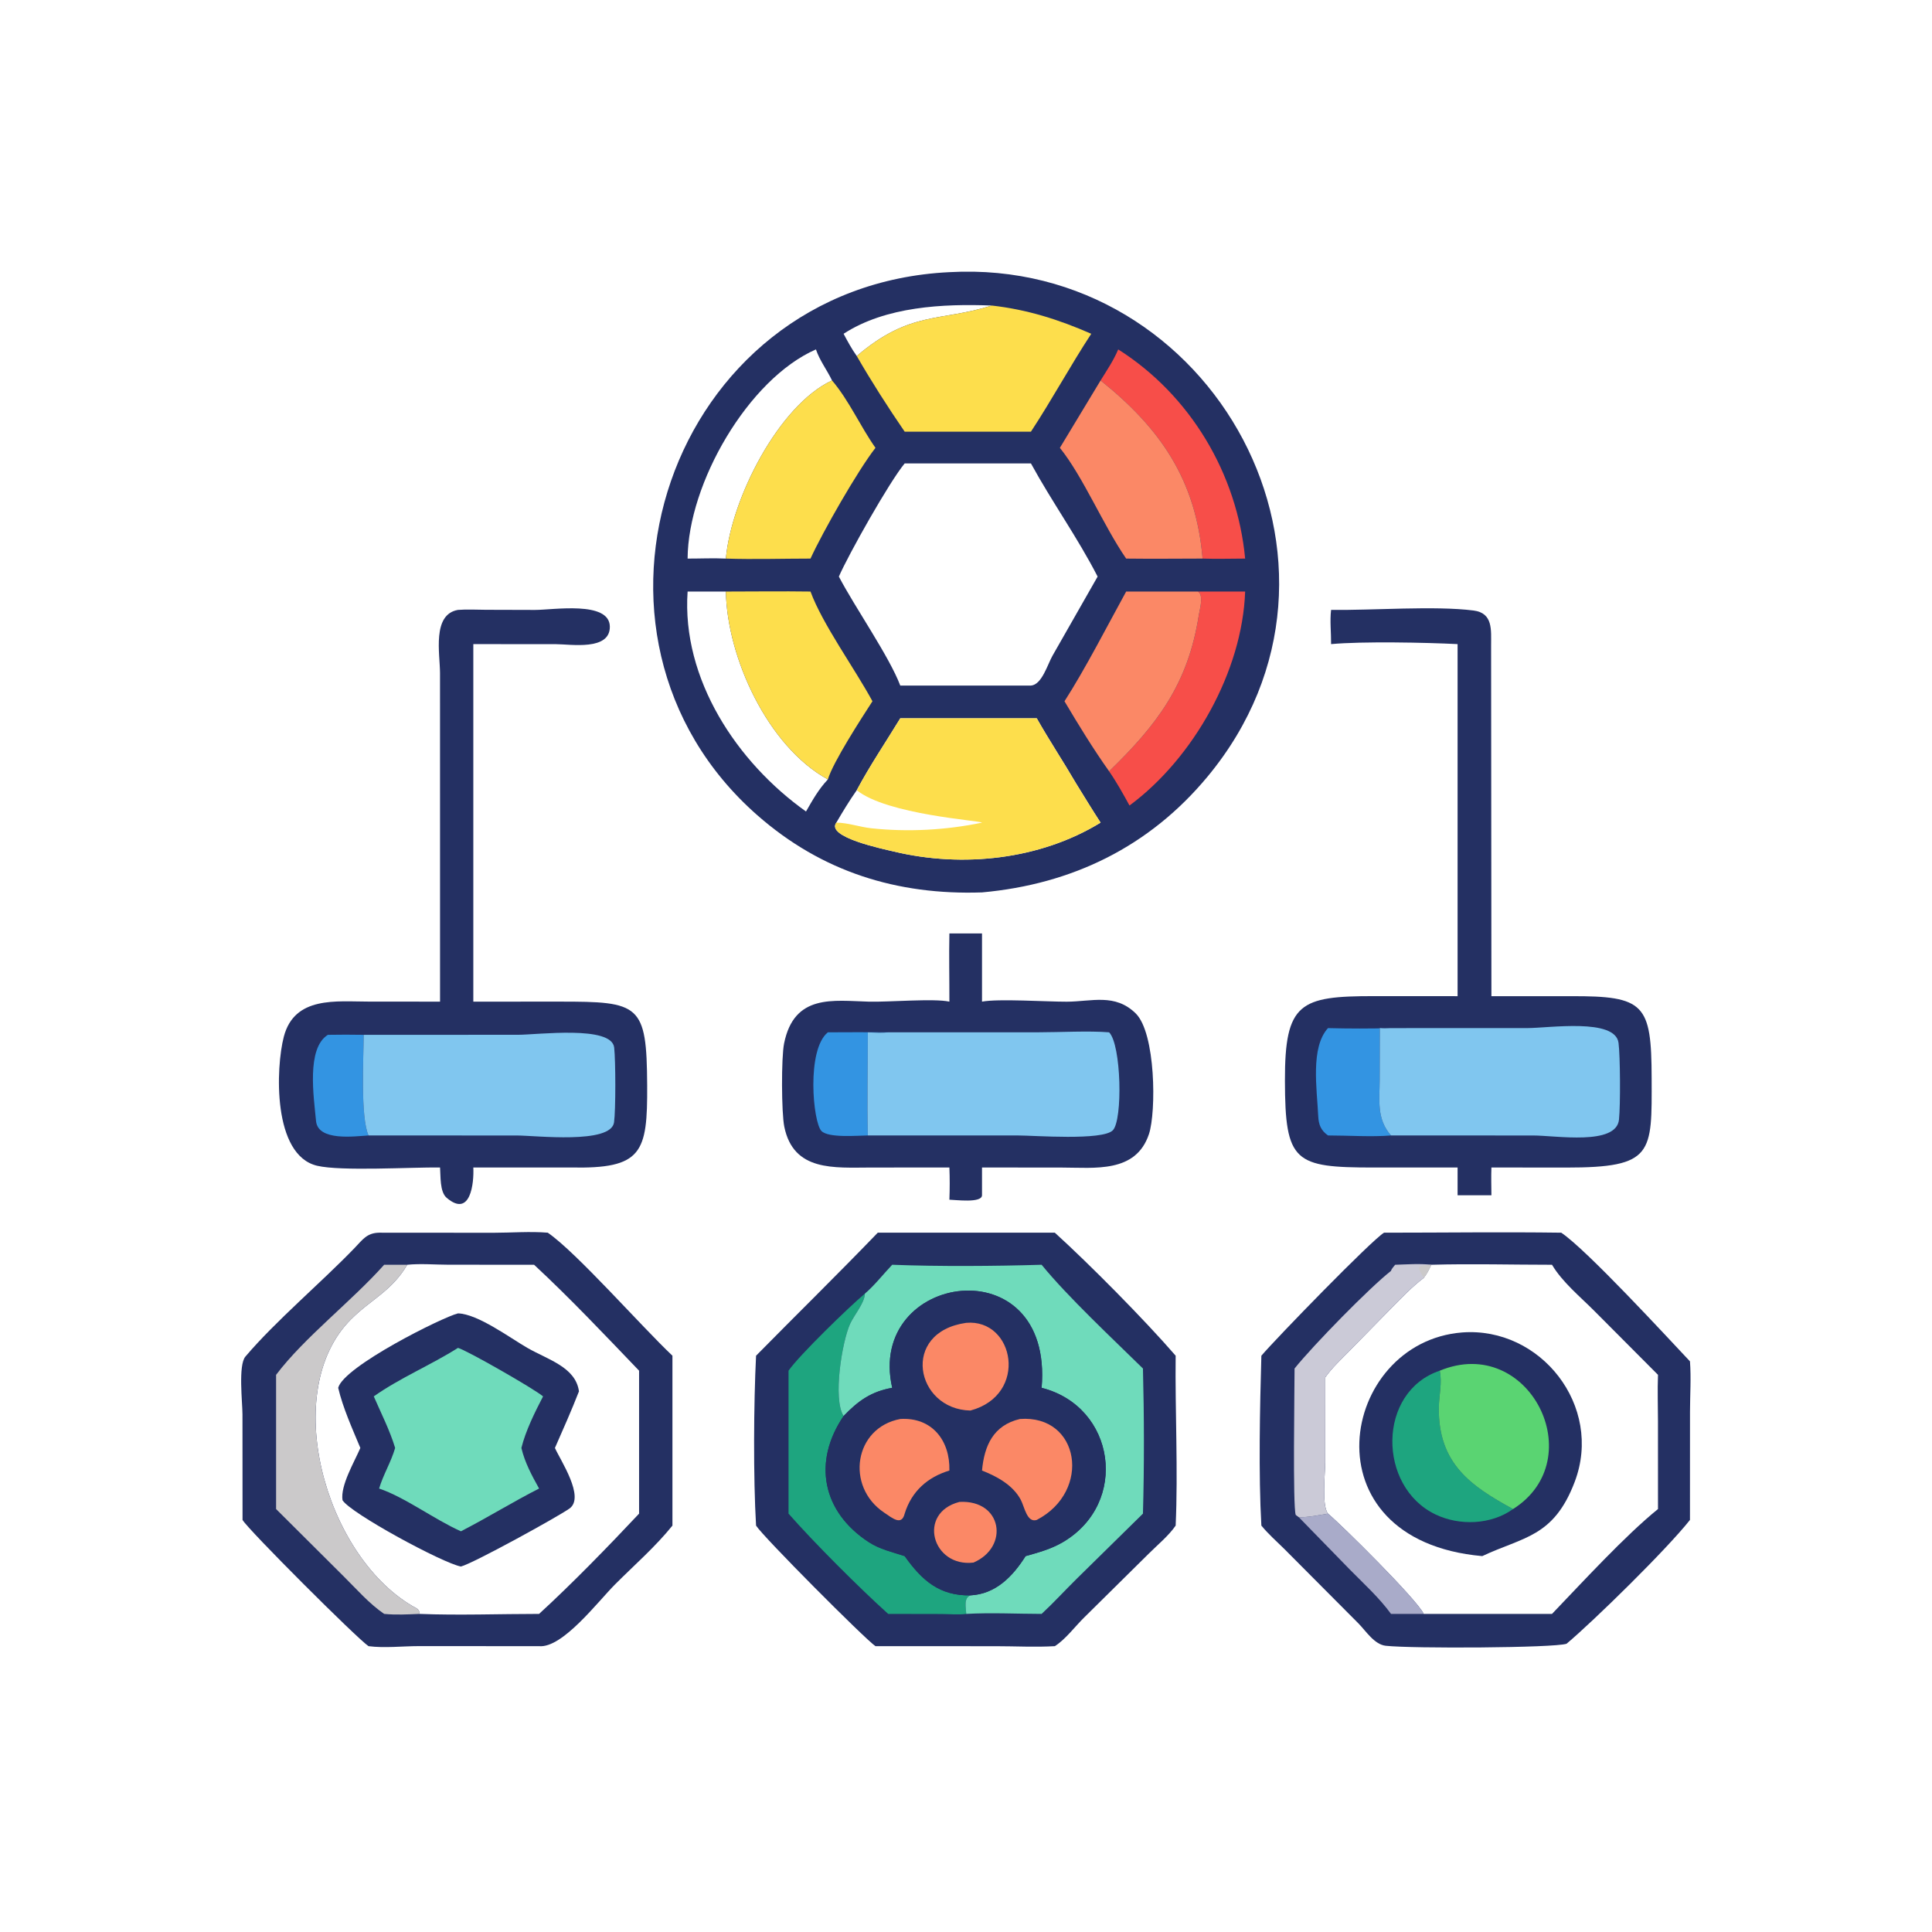
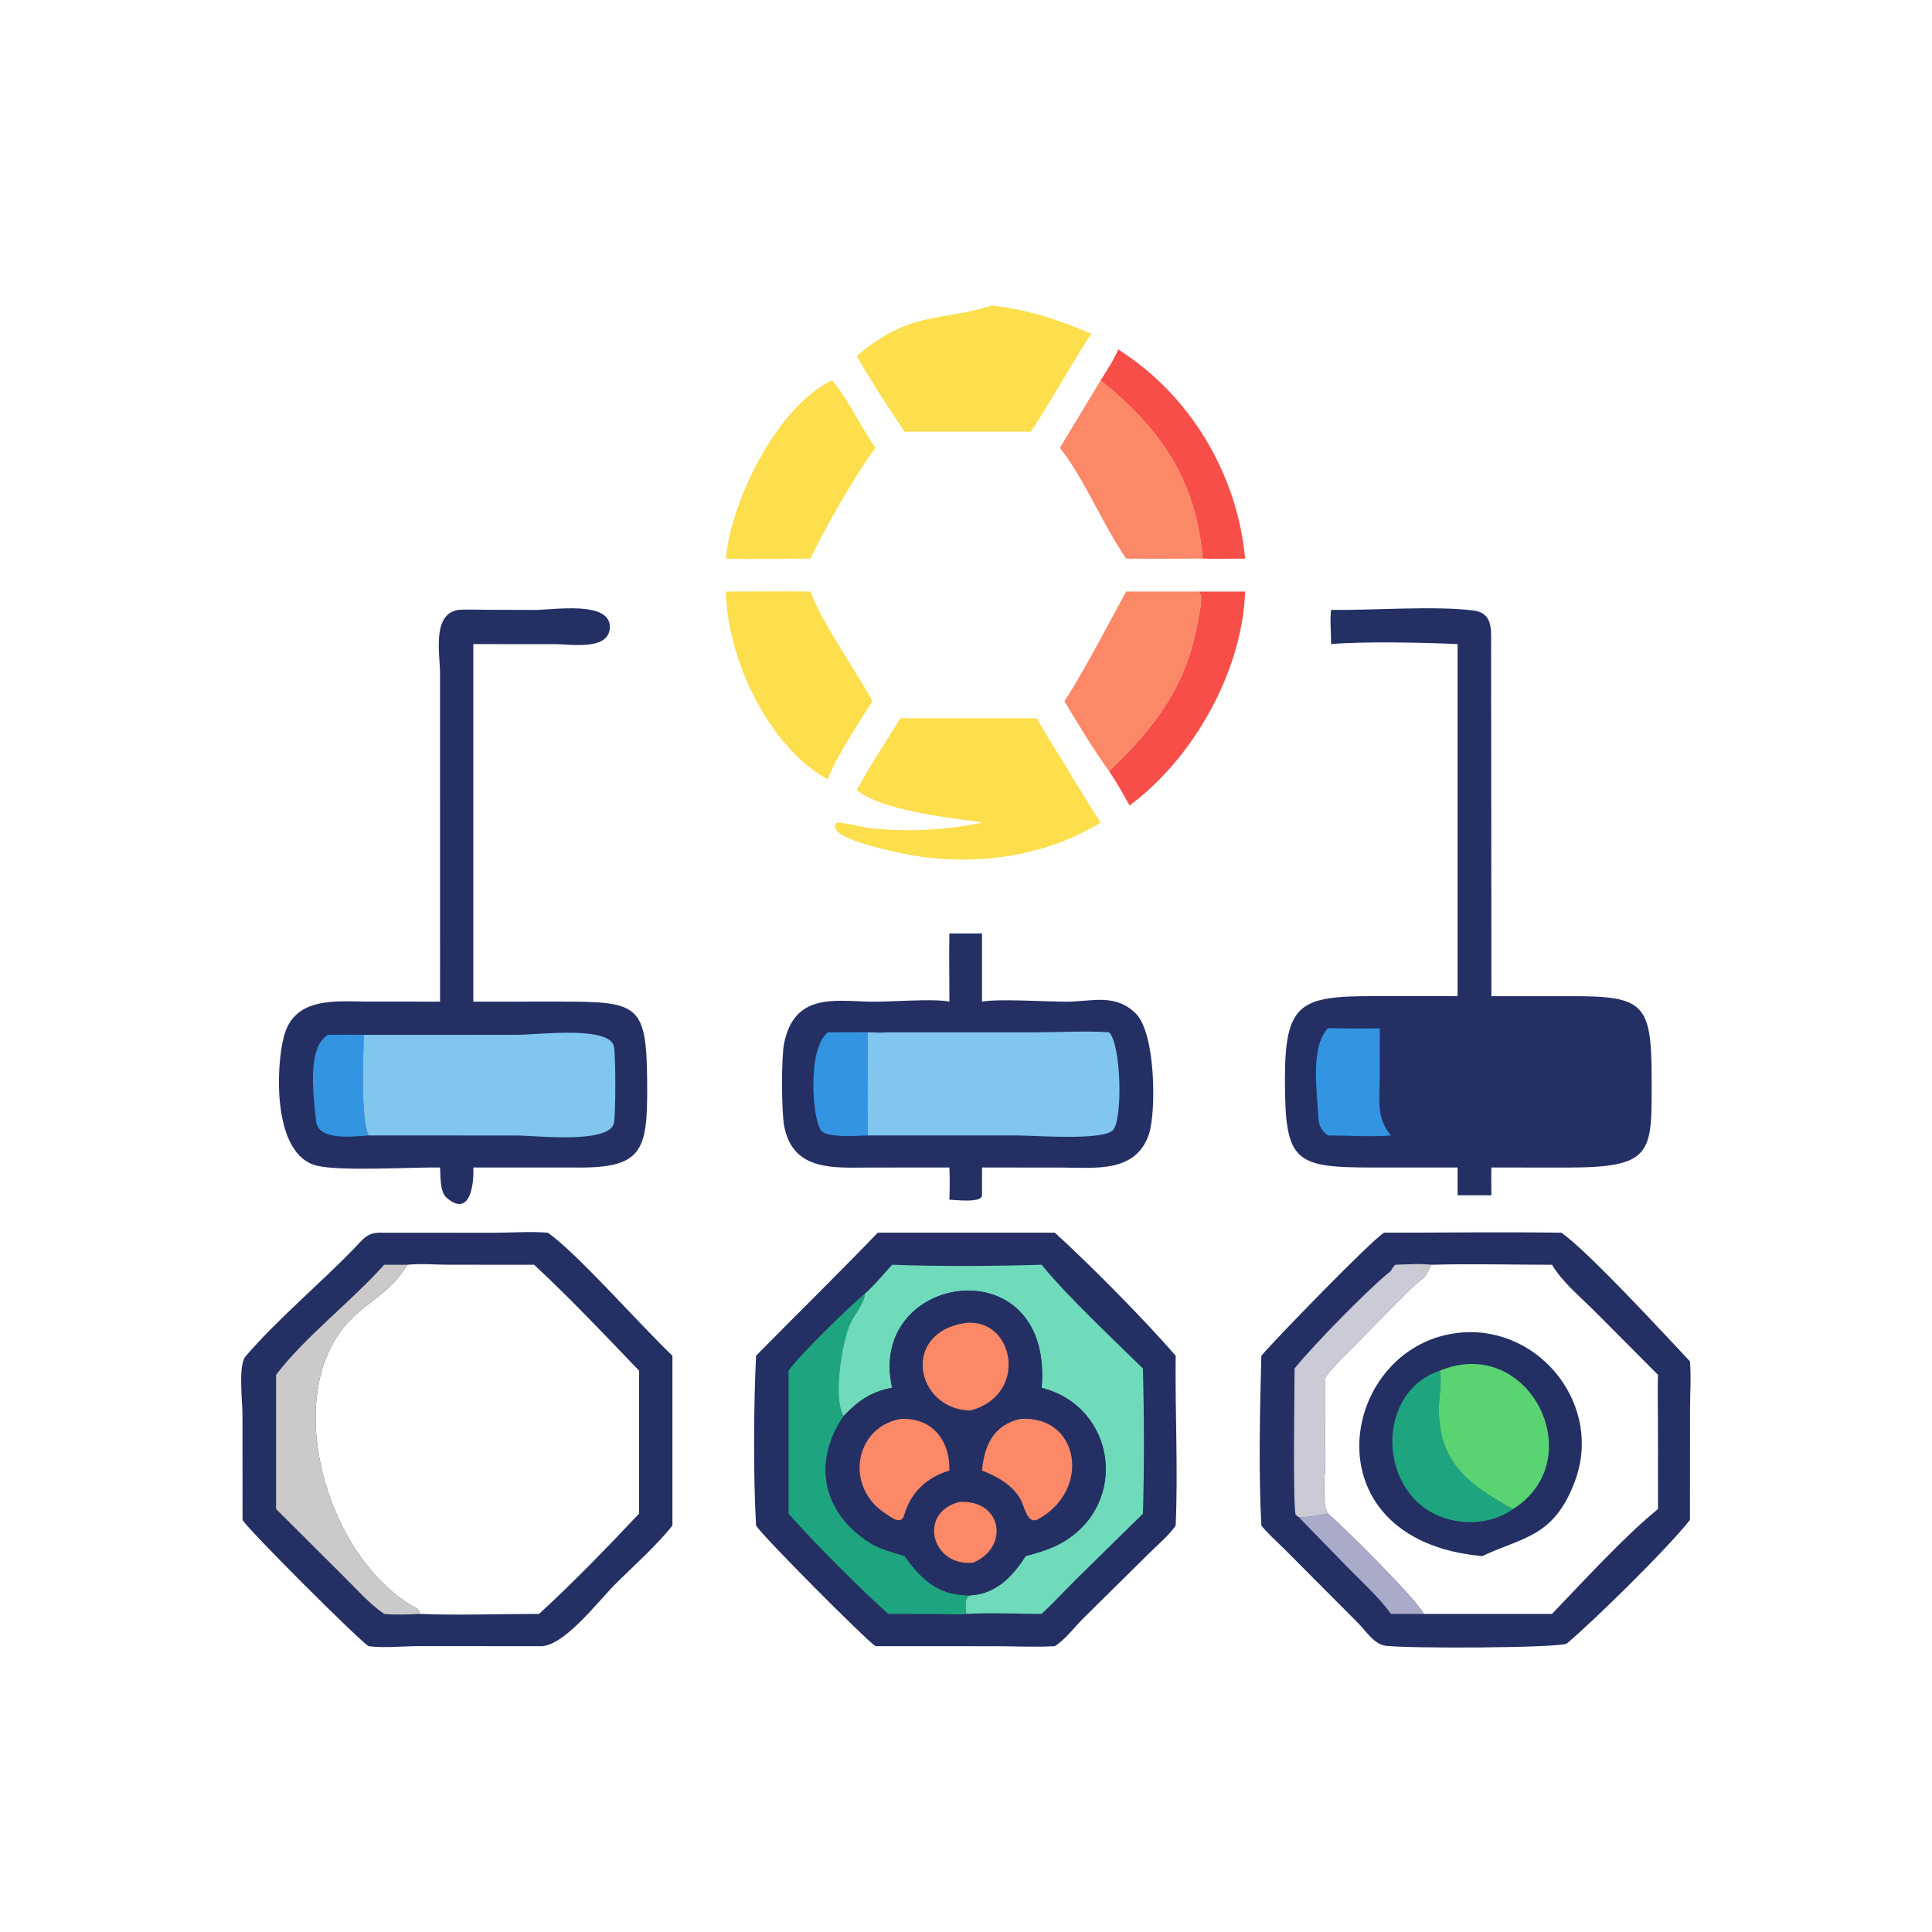
<svg xmlns="http://www.w3.org/2000/svg" width="512" height="512">
  <path fill="#243063" d="M251.598 247.367L260.244 247.367L260.244 265.445C264.588 264.619 277.513 265.48 282.696 265.46C289.309 265.435 295.484 263.18 300.969 268.559C306.298 273.786 306.429 294.693 304.486 300.539C301.023 310.959 290.057 309.418 281.41 309.416L260.244 309.396L260.244 316.755C260.217 318.909 253.109 317.954 251.598 317.933C251.704 315.073 251.717 312.257 251.598 309.396L230.778 309.409C221.069 309.422 210.278 310.523 207.844 298.586C207.087 294.878 207.027 280.294 207.792 276.52C210.469 263.311 220.811 265.192 230.305 265.451C235.423 265.59 247.493 264.545 251.598 265.445C251.612 259.421 251.473 253.389 251.598 247.367Z" />
  <path fill="#3394E2" d="M219.391 273.574C224.72 273.559 230.051 273.517 235.38 273.574C233.594 273.784 231.771 273.643 229.979 273.574C229.975 282.671 229.766 291.815 229.979 300.906C227.414 300.923 219.544 301.647 217.684 299.716C215.439 297.386 213.663 278.194 219.391 273.574Z" />
  <path fill="#80C6EF" d="M235.38 273.574L275.198 273.568C280.864 273.566 288.485 273.141 293.923 273.574C297.168 276.825 297.578 296.815 294.91 299.54C292.181 302.328 273.984 300.912 269.937 300.912L229.979 300.906C229.766 291.815 229.975 282.671 229.979 273.574C231.771 273.643 233.594 273.784 235.38 273.574Z" />
  <path fill="#243063" d="M121.371 161.631C123.802 161.44 126.308 161.591 128.748 161.602L141.787 161.638C146.534 161.65 161.507 159.15 161.613 166.036C161.713 172.53 151.225 170.715 147.34 170.712L125.434 170.695L125.434 265.445L148.198 265.438C169.571 265.42 171.39 266.083 171.507 287.617C171.604 305.49 170.232 309.797 151.232 309.396L125.434 309.396C125.642 313.465 124.711 322.862 118.357 317.421C116.516 315.846 116.796 311.633 116.618 309.396C109.219 309.29 90.404 310.444 84.04 308.937C72.197 306.133 73.074 282.918 75.214 274.741C78.052 263.897 89.169 265.434 97.786 265.433L116.618 265.445L116.609 178.374C116.599 173.281 114.443 162.819 121.371 161.631Z" />
  <path fill="#3394E2" d="M86.887 274.24C90.051 274.172 93.208 274.197 96.373 274.24C96.359 280.427 95.48 296.027 97.664 300.906C94.051 301.126 84.261 302.514 83.754 297.08C83.157 290.687 81.155 277.825 86.887 274.24Z" />
  <path fill="#80C6EF" d="M96.373 274.24L137.238 274.231C142.445 274.231 162.103 271.669 162.763 277.611C163.159 281.168 163.183 294.116 162.732 297.422C161.931 303.302 141.913 300.917 136.972 300.917L97.664 300.906C95.48 296.027 96.359 280.427 96.373 274.24Z" />
  <path fill="#243063" d="M352.752 161.631C363.6 161.781 380.278 160.482 390.508 161.792C395.706 162.457 395.148 166.945 395.158 171.113L395.24 263.994L416.234 264C435.835 263.914 437.656 266.071 437.702 285.694C437.75 305.685 438.294 309.428 415.048 309.418L395.24 309.396C395.15 311.844 395.22 314.305 395.24 316.755L392.813 316.755L386.275 316.755L386.275 309.396L364 309.405C343.069 309.396 340.562 308.061 340.52 286.402C340.479 265.705 344.517 263.974 364.156 263.983L386.275 263.994L386.275 170.695C377.855 170.268 361.086 169.934 352.752 170.695C352.786 167.712 352.399 164.582 352.752 161.631Z" />
  <path fill="#3394E2" d="M351.929 272.46C357.46 272.603 363.101 272.609 368.633 272.46C367.633 272.511 366.666 272.532 365.667 272.46L365.633 286.133C365.605 291.598 364.771 296.516 368.633 300.906C363.548 301.342 357.157 300.904 351.929 300.906C350.041 299.554 349.448 298.062 349.341 295.733C349.019 288.682 347.232 277.611 351.929 272.46Z" />
-   <path fill="#80C6EF" d="M368.633 272.46L404.743 272.452C410.512 272.452 428.077 269.739 428.929 276.381C429.382 279.921 429.458 292.693 429.05 296.702C428.339 303.666 412.325 300.914 406.264 300.915L368.633 300.906C364.771 296.516 365.605 291.598 365.633 286.133L365.667 272.46C366.666 272.532 367.633 272.511 368.633 272.46Z" />
  <path fill="#243063" d="M232.618 326.676L279.541 326.676C288.647 334.935 303.294 349.725 311.562 359.275C311.392 374.023 312.225 389.714 311.562 404.3C309.709 407.003 306.734 409.422 304.403 411.761L287.347 428.62C284.927 430.992 282.363 434.463 279.541 436.251C274.401 436.55 269.103 436.262 263.941 436.26L232.009 436.251C229.259 434.403 202.197 407.227 200.365 404.3C199.616 391.672 199.73 371.949 200.365 359.275C211.083 348.387 222.024 337.678 232.618 326.676Z" />
  <path fill="#1EA57F" d="M208.97 363.247C211.671 359.29 225.162 346.179 229.203 342.828C229.17 345.245 226.315 348.562 225.274 350.864C223.169 355.519 220.644 370.687 223.56 375.268C215.329 387.385 217.864 400.655 230.27 408.704C233.197 410.603 236.484 411.31 239.748 412.385C244.359 418.879 249.017 422.939 257.174 422.789C255.314 423.491 255.994 426.054 256.061 427.699C253.934 427.966 251.556 427.733 249.394 427.726L235.38 427.699C227.896 420.98 215.649 408.737 208.97 401.129L208.97 363.247Z" />
  <path fill="#6FDBBB" d="M236.444 335.176C248.786 335.656 263.69 335.544 276.04 335.176C282.93 343.634 294.979 354.887 302.893 362.669C303.217 375.205 303.25 388.597 302.893 401.129L285.356 418.371C282.231 421.452 279.256 424.717 276.04 427.699C269.436 427.689 262.642 427.334 256.061 427.699C255.994 426.054 255.314 423.491 257.174 422.789C263.882 422.437 268.375 417.786 271.795 412.385C275.169 411.437 278.557 410.51 281.605 408.729C299.369 398.351 295.633 372.749 276.04 367.789C279.243 329.864 229.485 337.195 236.444 367.789C230.905 368.756 227.404 371.246 223.56 375.268C220.644 370.687 223.169 355.519 225.274 350.864C226.315 348.562 229.17 345.245 229.203 342.828C231.811 340.598 234.064 337.674 236.444 335.176Z" />
  <path fill="#243063" d="M236.444 367.789C229.485 337.195 279.243 329.864 276.04 367.789C295.633 372.749 299.369 398.351 281.605 408.729C278.557 410.51 275.169 411.437 271.795 412.385C268.375 417.786 263.882 422.437 257.174 422.789C249.017 422.939 244.359 418.879 239.748 412.385C236.484 411.31 233.197 410.603 230.27 408.704C217.864 400.655 215.329 387.385 223.56 375.268C227.404 371.246 230.905 368.756 236.444 367.789Z" />
  <path fill="#FB8866" d="M254.265 398.023C265.607 397.402 267.572 409.957 257.977 414.1C247.038 415.395 242.981 400.927 254.265 398.023Z" />
  <path fill="#FB8866" d="M256.061 350.565C268.855 349.448 272.662 369.651 257.174 373.808C242.572 373.499 238.571 353.022 256.061 350.565Z" />
  <path fill="#FB8866" d="M238.585 376.046C246.985 375.528 251.809 381.751 251.598 389.71C245.813 391.451 241.576 395.208 239.748 401.129C238.934 404.411 236.56 402.373 234.257 400.821C224.009 393.912 226.35 378.349 238.585 376.046Z" />
  <path fill="#FB8866" d="M270.297 376.046C286.149 374.854 289.405 395.175 274.75 402.797C272.138 403.636 271.501 399.299 270.505 397.438C268.421 393.547 264.181 391.253 260.244 389.71C260.851 383.076 263.256 377.704 270.297 376.046Z" />
  <path fill="#243063" d="M366.784 326.676C382.429 326.677 398.106 326.458 413.748 326.676C420.533 331.23 441.687 354.224 447.858 360.771C448.193 365.118 447.873 369.732 447.867 374.102L447.858 402.797C441.739 410.559 422.334 429.581 415.154 435.612C411.785 436.729 374.219 436.916 367.245 436.148C364.221 435.815 362.007 432.261 359.998 430.22L340.33 410.463C338.288 408.459 336.087 406.512 334.276 404.3C333.503 390.832 333.887 372.82 334.276 359.275C338.176 354.686 363.498 328.637 366.784 326.676ZM379.298 335.176C378.741 336.423 378.157 337.581 377.308 338.664C374.142 341.048 371.421 343.954 368.633 346.758L357.845 357.767C355.601 360.07 353.063 362.384 351.216 365.016L351.196 387.557C351.193 390.401 350.207 398.916 351.929 401.129C355.6 404.171 375.449 423.835 377.308 427.699L411.299 427.699C419.109 419.565 430.778 406.847 439.386 399.915L439.38 376.572C439.375 372.505 439.225 368.408 439.386 364.345L422.506 347.398C418.735 343.613 414.032 339.771 411.299 335.176C400.655 335.176 389.93 334.869 379.298 335.176Z" />
  <path fill="#A9ABC9" d="M344.21 402.087C346.799 402.105 349.382 401.552 351.929 401.129C355.6 404.171 375.449 423.835 377.308 427.699L368.633 427.699C365.538 423.454 361.535 419.806 357.844 416.076L344.21 402.087Z" />
  <path fill="#CBCAD7" d="M369.73 335.176C372.854 335.082 376.192 334.825 379.298 335.176C378.741 336.423 378.157 337.581 377.308 338.664C374.142 341.048 371.421 343.954 368.633 346.758L357.845 357.767C355.601 360.07 353.063 362.384 351.216 365.016L351.196 387.557C351.193 390.401 350.207 398.916 351.929 401.129C349.382 401.552 346.799 402.105 344.21 402.087L343.382 401.471C342.575 399.341 343.07 368.091 343.072 362.669C347.917 356.61 363.019 341.168 368.633 336.797C368.769 336.237 369.376 335.639 369.73 335.176Z" />
  <path fill="#CBC9CA" d="M379.298 335.176C378.741 336.423 378.157 337.581 377.308 338.664C375.321 335.437 375.516 335.424 379.298 335.176Z" />
  <path fill="#243063" d="M387.478 353.115C408.266 351.532 424.929 372.602 417.32 392.686C411.741 407.411 403.721 407.245 392.813 412.385C345.493 408.173 355.065 355.649 387.478 353.115Z" />
  <path fill="#1EA57F" d="M381.549 363.247C382.227 366.488 381.349 369.772 381.306 373.029C381.113 387.9 389.855 393.851 400.973 399.915C395.166 404.087 386.794 404.399 380.426 401.348C365.03 393.972 364.955 368.839 381.549 363.247Z" />
  <path fill="#5AD472" d="M381.549 363.247C405.243 353.443 421.839 386.759 400.973 399.915C389.855 393.851 381.113 387.9 381.306 373.029C381.349 369.772 382.227 366.488 381.549 363.247Z" />
  <path fill="#243063" d="M100.465 326.676L130.783 326.698C135.506 326.695 140.472 326.29 145.168 326.676C152.776 331.902 170.02 351.56 178.202 359.275L178.202 404.3C173.73 409.866 168.066 414.802 163.016 419.86C158.446 424.437 149.076 436.829 142.862 436.251L111.021 436.236C106.743 436.237 101.871 436.805 97.664 436.251C94.679 434.272 65.685 405.309 64.277 402.797L64.259 374.825C64.255 371.658 63.094 361.797 65.035 359.508C73.075 350.027 85.062 339.977 93.983 330.715C96.068 328.551 97.216 326.734 100.465 326.676ZM107.926 335.176C103.742 342.222 98.409 344.263 93.052 349.605C74.073 368.533 85.965 411.904 109.283 425.608C110.316 426.214 111.155 426.384 111.21 427.699C121.509 428.111 132.49 427.701 142.862 427.699C151.456 419.845 161.357 409.658 169.363 401.129L169.363 363.247C160.268 353.765 151.171 344.119 141.542 335.176L118.842 335.165C115.235 335.155 111.508 334.819 107.926 335.176Z" />
  <path fill="#CBC9CA" d="M101.803 335.176L107.926 335.176C103.742 342.222 98.409 344.263 93.052 349.605C74.073 368.533 85.965 411.904 109.283 425.608C110.316 426.214 111.155 426.384 111.21 427.699C108.073 427.832 104.933 428.012 101.803 427.699C97.816 424.971 94.552 421.193 91.128 417.802L73.167 399.915L73.167 364.345C80.643 354.436 93.172 344.859 101.803 335.176Z" />
-   <path fill="#243063" d="M121.371 348.061C126.638 348.194 135.192 354.59 139.819 357.237C145.242 360.34 152.551 362.31 153.433 368.72C151.465 373.765 149.243 378.767 147.061 383.724C148.523 387.008 155.113 396.781 150.912 399.78C147.95 401.895 125.469 414.295 122.152 415.146C117.416 414.303 92.902 401.044 90.768 397.57C90.173 393.687 93.906 387.43 95.495 383.724C93.368 378.594 90.896 373.19 89.623 367.789C91.104 362.093 117.384 349.013 121.371 348.061Z" />
-   <path fill="#6FDBBB" d="M121.371 357.205C123.711 357.833 141.641 368.103 143.918 370.058C141.762 374.206 139.29 379.181 138.174 383.724C139.076 387.591 140.951 391.036 142.862 394.479C135.85 398.042 129.149 402.214 122.152 405.809C115.166 402.709 107.247 396.738 100.465 394.479C101.568 390.775 103.632 387.471 104.716 383.724C103.327 379.088 100.986 374.501 99.055 370.058C106.042 365.128 114.137 361.779 121.371 357.205Z" />
-   <path fill="#243063" d="M251.598 72.125C321.471 68.186 366.459 149.801 320.014 205.808C304.585 224.413 284.108 234.346 260.244 236.497C237.75 237.254 217.785 231.043 200.713 216.056C146.271 168.264 177.09 75.743 251.598 72.125ZM239.748 122.811C235.671 127.725 224.87 146.921 222.308 152.8C226.581 160.981 235.632 173.905 238.585 181.686L273.21 181.686C276.11 181.467 277.618 176.066 278.917 173.783L290.881 152.8C285.611 142.526 278.758 132.973 273.21 122.811L239.748 122.811ZM238.585 190.353C234.749 196.647 230.51 202.919 227.047 209.411C225.093 212.187 223.349 215.073 221.635 218.003C218.803 221.872 234.085 224.992 236.931 225.674C255.067 230.023 275.611 227.847 291.667 218.003C289.44 214.578 287.314 211.087 285.167 207.611C281.79 201.816 278.044 196.182 274.75 190.353L238.585 190.353ZM182.222 156.766C180.624 179.946 195.291 202.04 213.6 215.054C215.371 211.976 216.938 209.161 219.391 206.56C203.387 197.741 192.691 174.183 192.364 156.766L182.222 156.766ZM182.222 148.03C185.604 148.037 188.983 147.864 192.364 148.03C193.771 132.2 206.385 107.369 220.497 100.822C219.165 98.048 217.209 95.514 216.233 92.598C198.294 100.438 182.329 128.133 182.222 148.03ZM223.56 88.456C224.63 90.48 225.715 92.481 227.047 94.348C241.201 82.28 249.048 85.321 262.838 80.972C249.987 80.467 234.697 81.212 223.56 88.456Z" />
  <path fill="#F74E49" d="M296.337 92.598C315.449 104.712 327.873 125.586 329.976 148.03C326.229 148.033 322.44 148.159 318.698 148.03C316.943 127.028 307.373 113.408 291.667 100.822C293.328 98.151 295.12 95.509 296.337 92.598Z" />
  <path fill="#F74E49" d="M317.503 156.766L329.976 156.766C329.241 177.845 316.312 200.924 299.33 213.468C297.64 210.387 295.928 207.292 293.923 204.4C306.554 192.138 314.833 181.387 317.687 163.06C317.937 161.449 319.064 157.857 317.503 156.766Z" />
  <path fill="#FB8866" d="M298.443 156.766L317.503 156.766C319.064 157.857 317.937 161.449 317.687 163.06C314.833 181.387 306.554 192.138 293.923 204.4C289.734 198.5 285.795 192.072 282.102 185.84C287.643 177.213 293.456 165.838 298.443 156.766Z" />
  <path fill="#FB8866" d="M280.88 118.681L291.667 100.822C307.373 113.408 316.943 127.028 318.698 148.03C311.948 148.043 305.192 148.117 298.443 148.03C292.369 139.213 287.067 126.374 280.88 118.681Z" />
  <path fill="#FDDE4C" d="M192.364 148.03C193.771 132.2 206.385 107.369 220.497 100.822C225.047 106.184 227.95 112.925 232.009 118.681C227.281 124.752 218.037 140.929 214.794 148.03C207.341 148.033 199.807 148.279 192.364 148.03Z" />
  <path fill="#FDDE4C" d="M192.364 156.766C199.836 156.764 207.323 156.658 214.794 156.766C217.941 165.388 226.61 177.318 231.209 185.84C228.253 190.411 220.768 201.939 219.391 206.56C203.387 197.741 192.691 174.183 192.364 156.766Z" />
  <path fill="#FDDE4C" d="M262.838 80.972C272.207 82.028 280.585 84.682 289.195 88.456C283.623 96.955 278.789 105.906 273.21 114.396L239.748 114.396C235.319 107.935 230.957 101.129 227.047 94.348C241.201 82.28 249.048 85.321 262.838 80.972Z" />
  <path fill="#FDDE4C" d="M238.585 190.353L274.75 190.353C278.044 196.182 281.79 201.816 285.167 207.611C287.314 211.087 289.44 214.578 291.667 218.003C275.611 227.847 255.067 230.023 236.931 225.674C234.085 224.992 218.803 221.872 221.635 218.003C223.349 215.073 225.093 212.187 227.047 209.411C230.51 202.919 234.749 196.647 238.585 190.353ZM227.047 209.411C225.093 212.187 223.349 215.073 221.635 218.003C224.804 218.042 227.777 219.164 230.904 219.499C240.59 220.538 250.738 219.997 260.244 218.003C259.759 217.463 235.053 215.891 227.047 209.411Z" />
</svg>